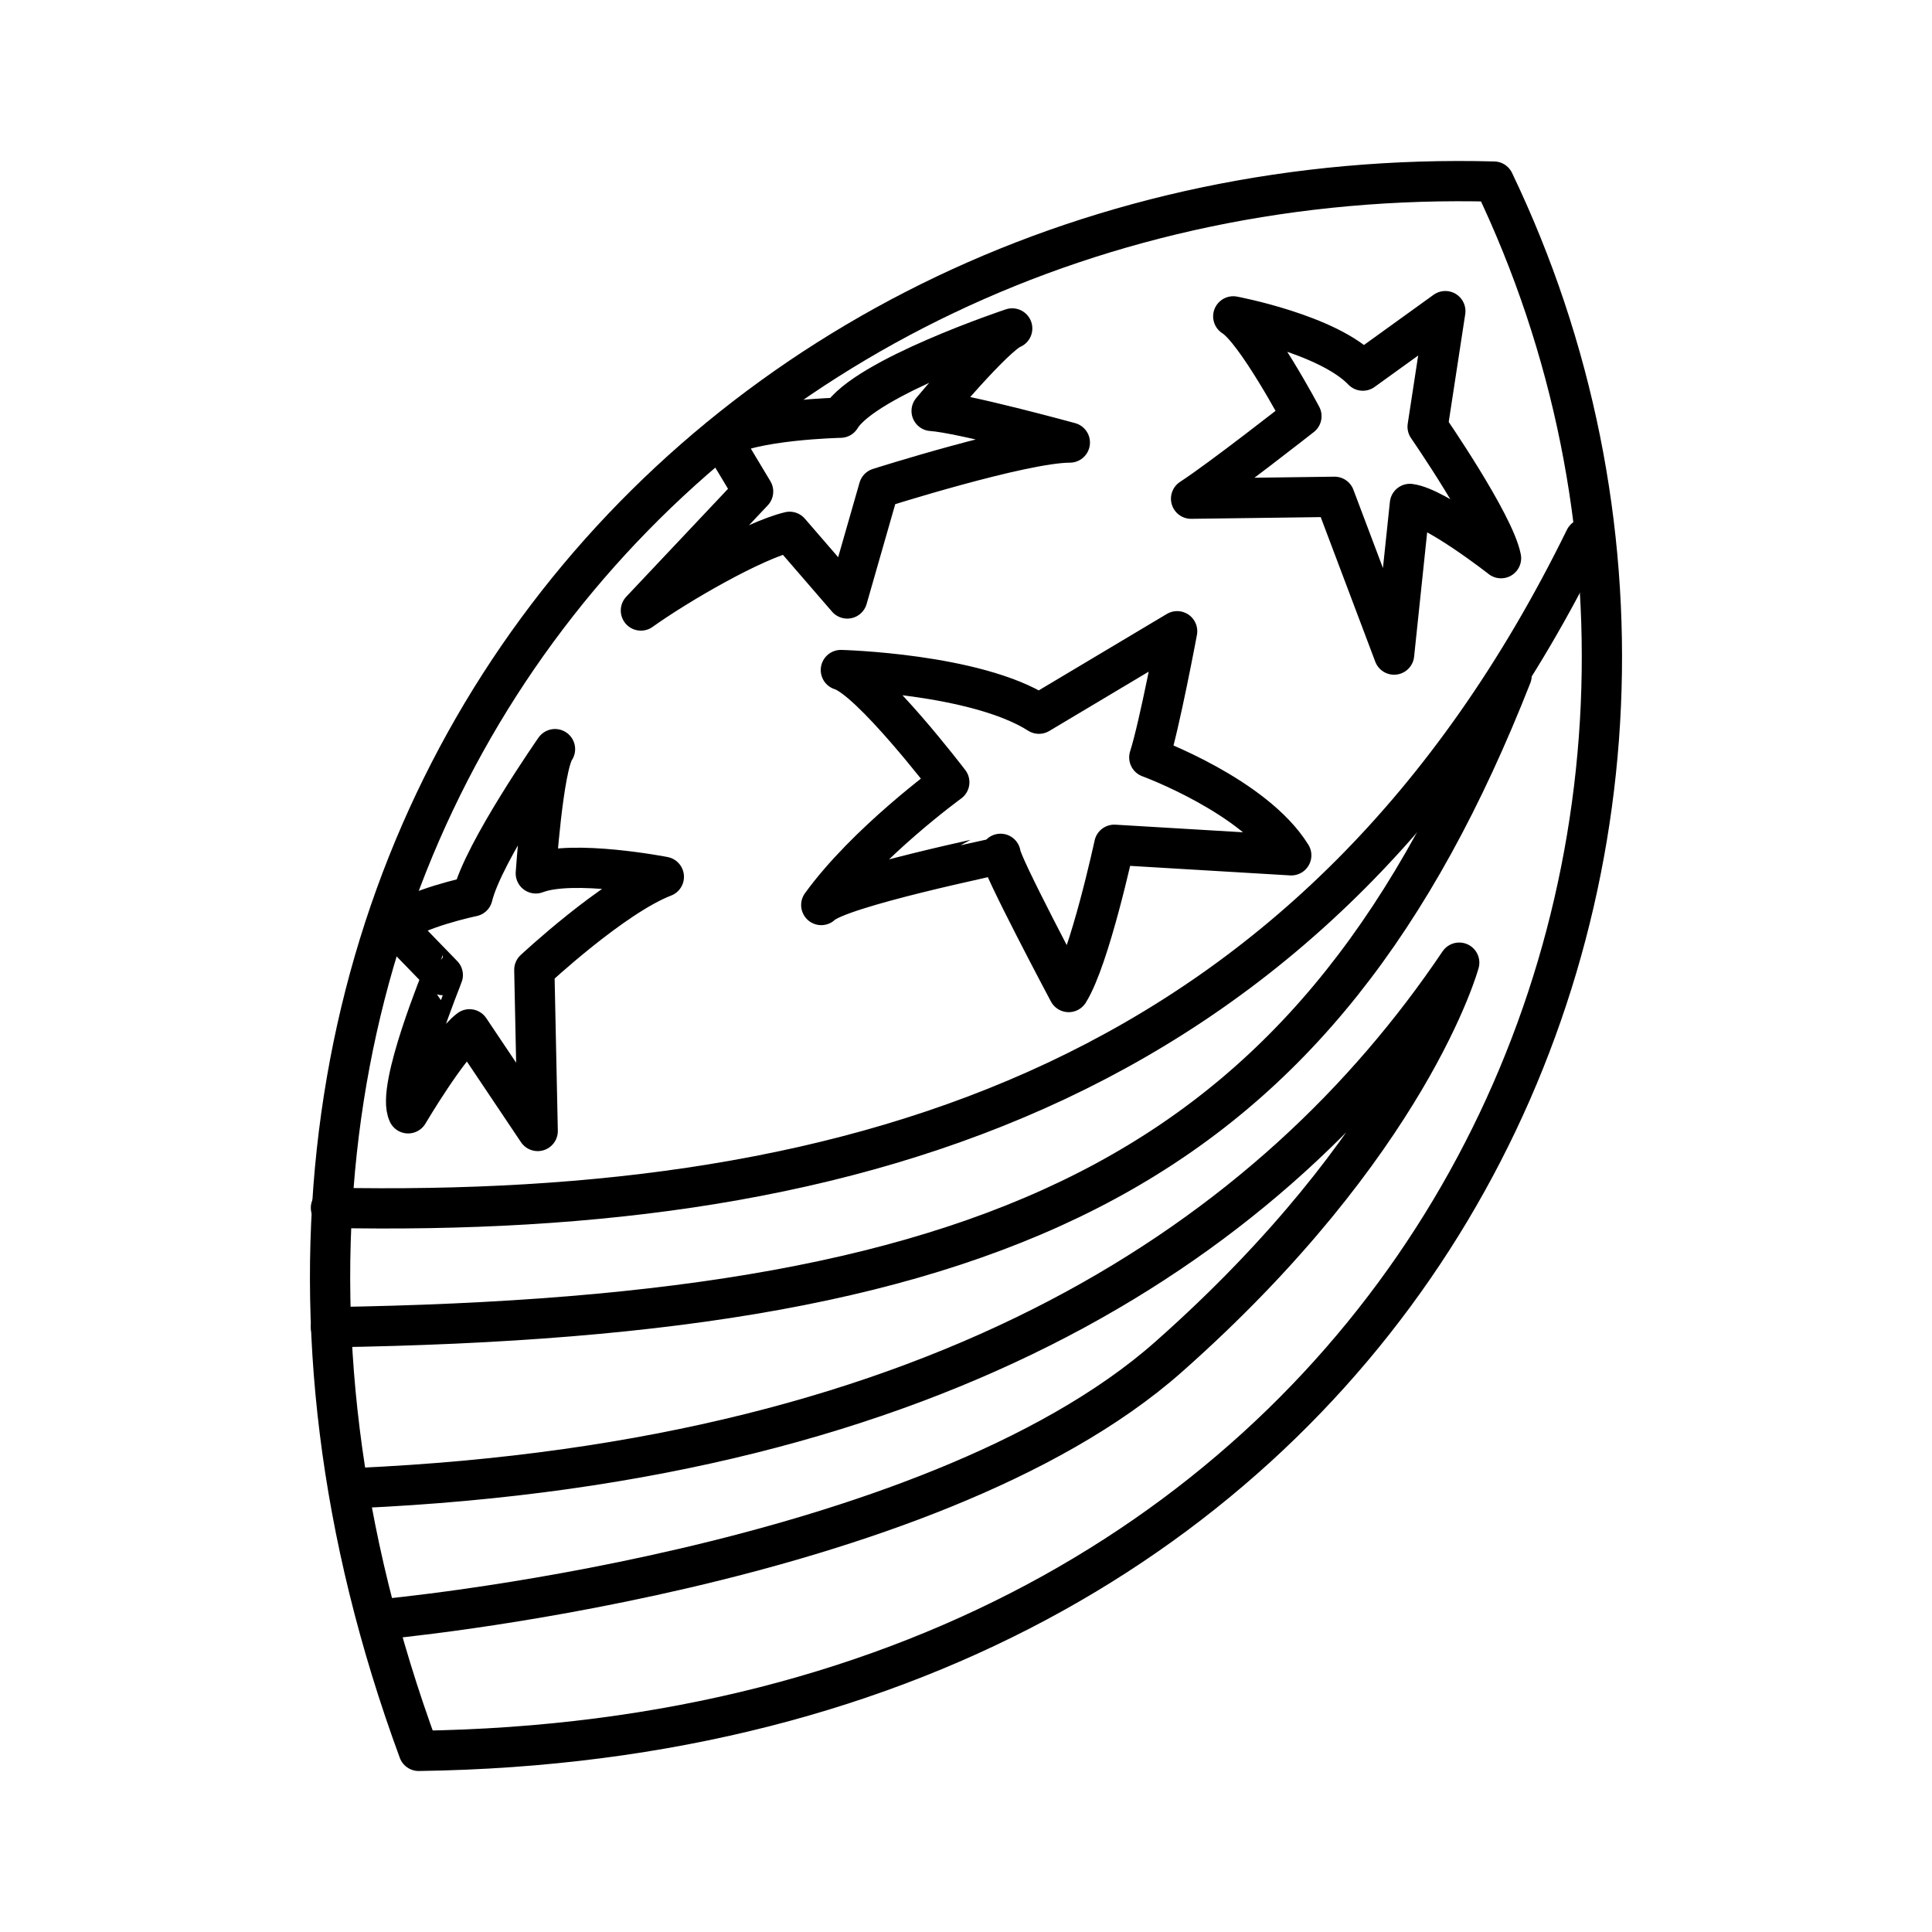
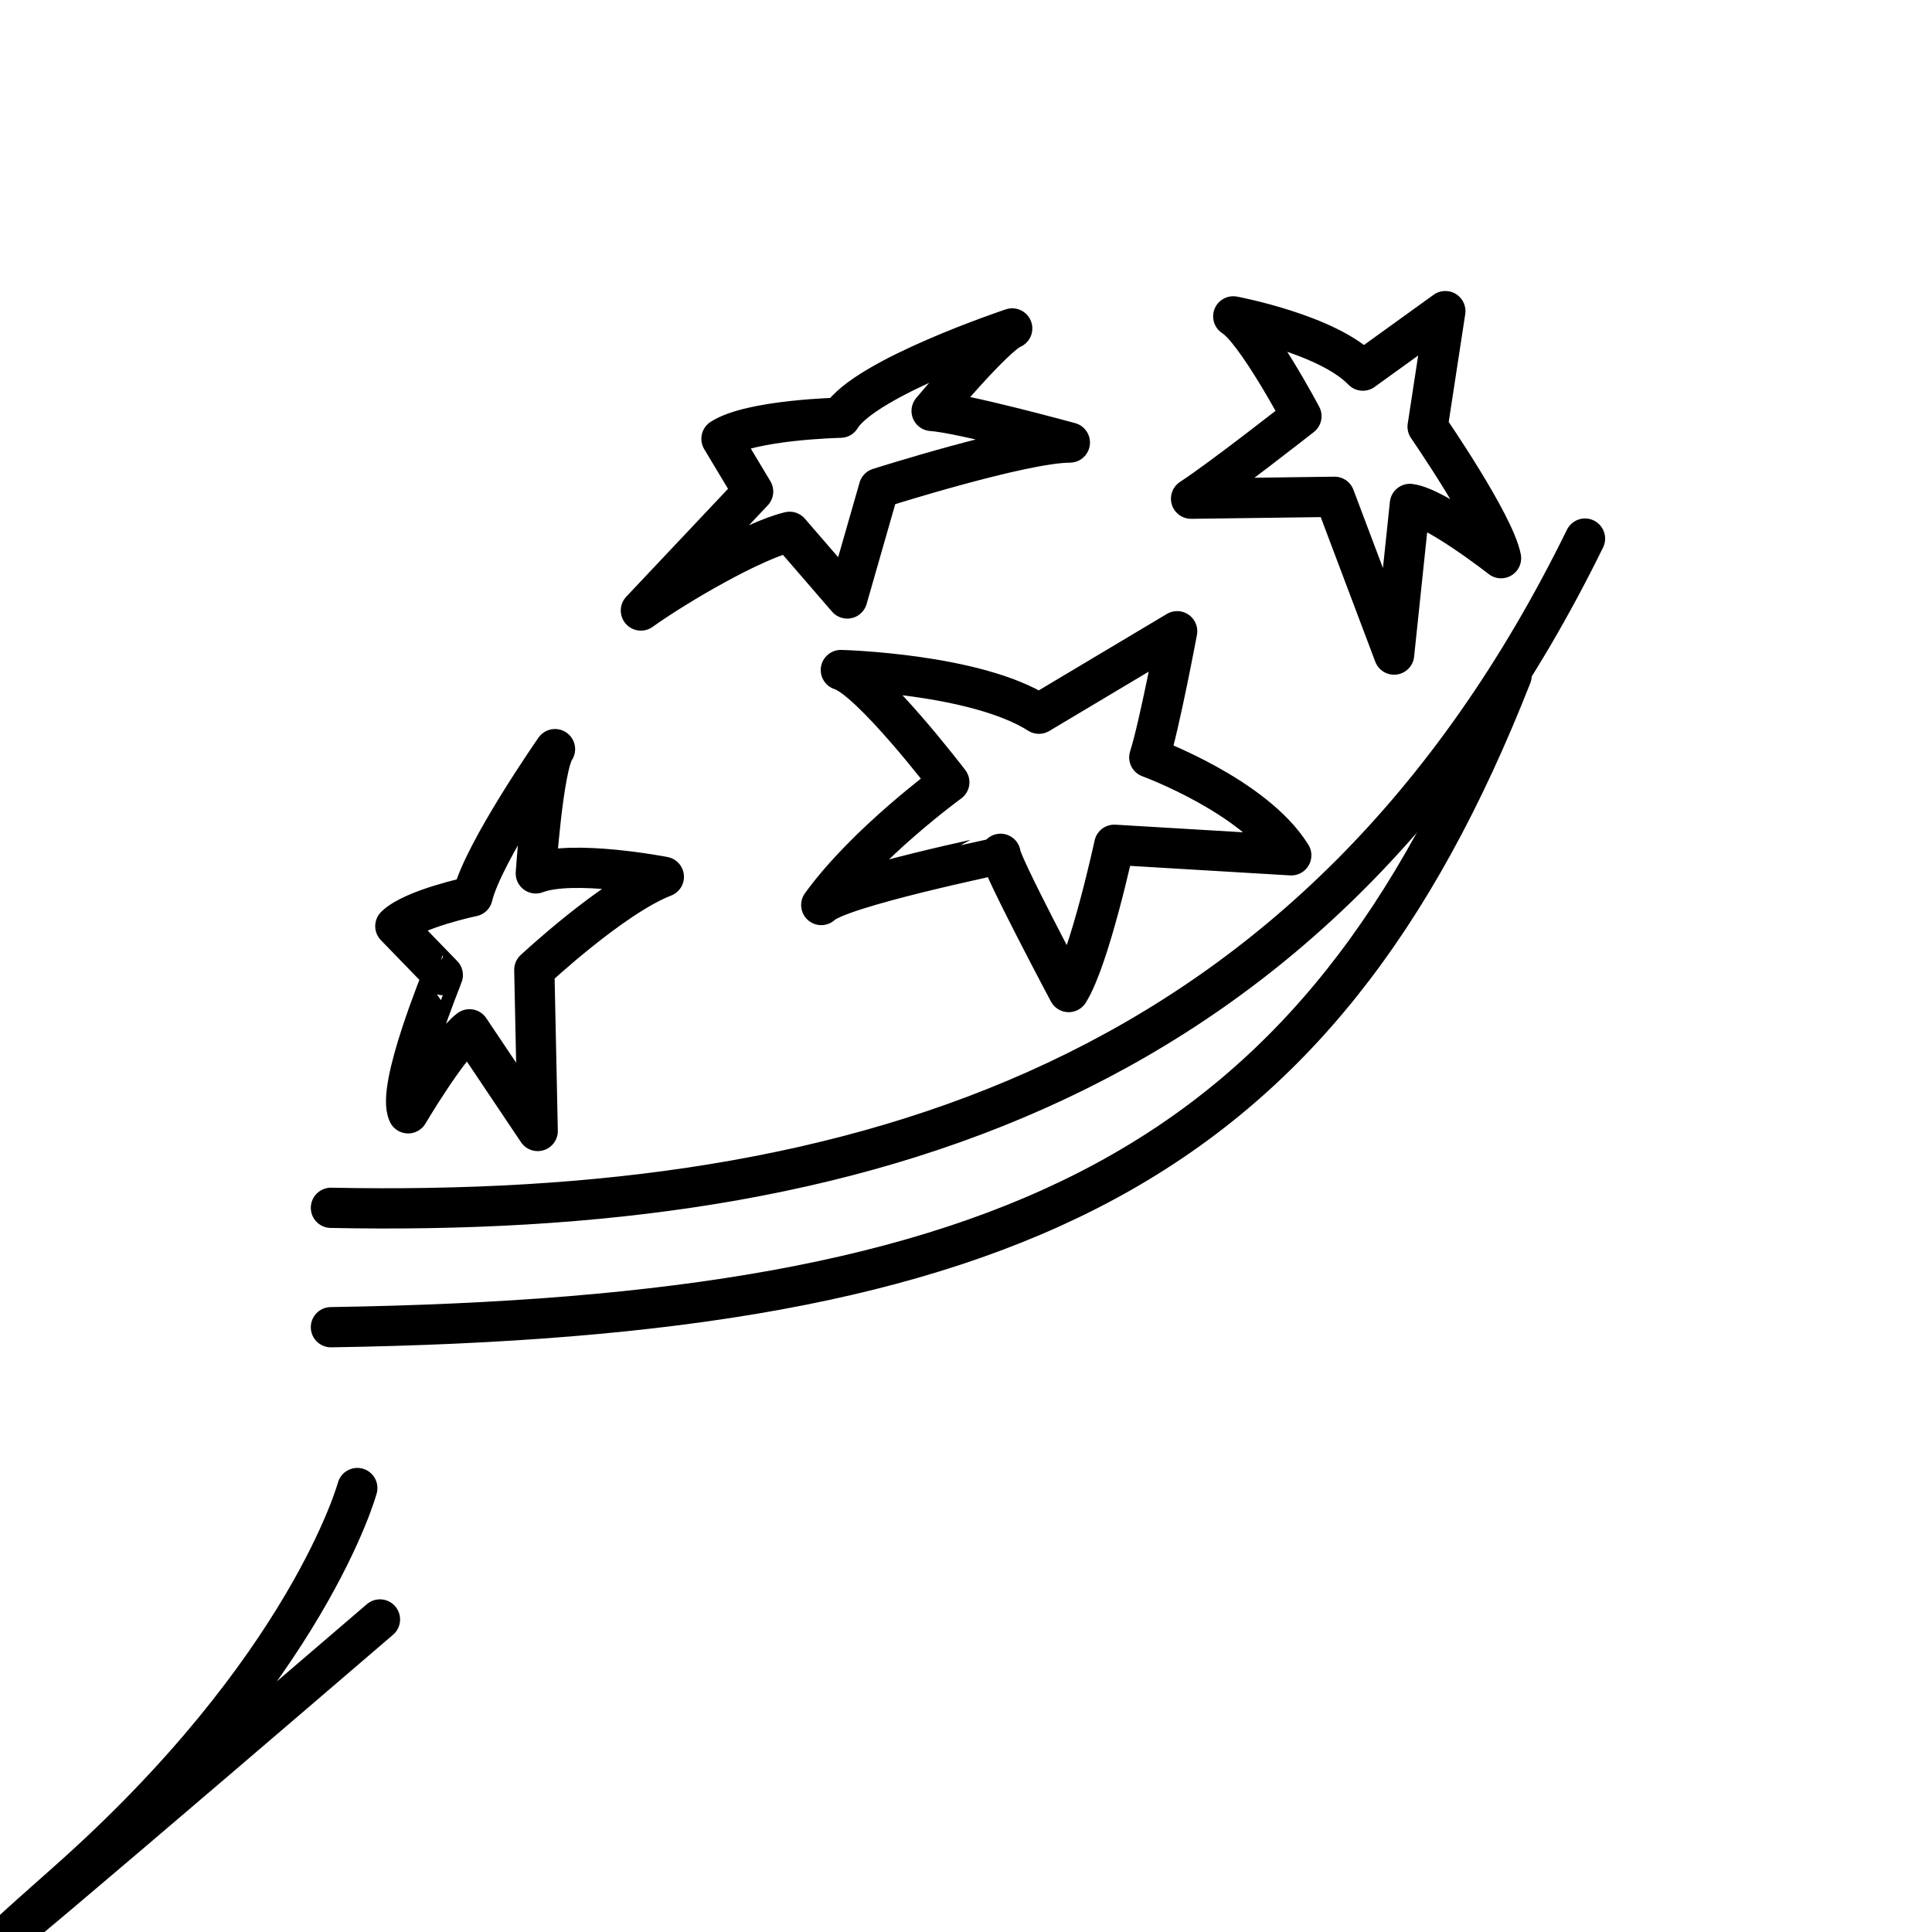
<svg xmlns="http://www.w3.org/2000/svg" width="800" height="800" viewBox="0 0 48 48">
  <g fill="none" stroke="currentColor" stroke-linecap="round" stroke-linejoin="round">
    <path d="M8.222 30.008c13.146.262 24.542-3.134 31.157-16.627" />
    <path d="M8.222 32.974c16.973-.262 24.542-4.005 29.333-16.187" />
-     <path d="M8.877 36.97c14.53-.656 22.765-6.204 27.377-13.053c0 0-1.216 4.481-7.223 9.796S9.44 40.235 9.44 40.235" />
+     <path d="M8.877 36.97c0 0-1.216 4.481-7.223 9.796S9.44 40.235 9.44 40.235" />
  </g>
  <g fill="none" stroke="currentColor" stroke-linecap="round" stroke-linejoin="round">
-     <path d="M37.115 4.511C17.363 3.987 2.393 21.746 10.402 43.5c24.804-.346 34.638-22.456 26.713-38.989" />
    <path d="M10.14 27.66s1.001-1.694 1.525-2.087l1.694 2.526l-.084-4.004s1.955-1.825 3.218-2.311c0 0-2.264-.44-3.181-.085c0 0 .178-2.657.477-3.087c0 0-1.787 2.563-2.049 3.658c0 0-1.478.309-1.918.74l1.179 1.216c.01 0-1.17 2.825-.86 3.433m10.263-5.174c1.132-1.562 3.181-3.05 3.181-3.05s-1.955-2.564-2.694-2.788c0 0 3.35.084 4.921 1.085l3.434-2.049s-.44 2.349-.692 3.134c0 0 2.61.955 3.527 2.433l-4.397-.262s-.609 2.826-1.133 3.659c0 0-1.693-3.182-1.693-3.434c-.01.01-4.014.832-4.454 1.272m-4.481-7.317c.916-.655 2.788-1.74 3.695-1.955l1.432 1.656l.786-2.741s3.565-1.133 4.744-1.133c0 0-2.695-.739-3.434-.785c0 0 1.562-1.872 2.002-2.05c0 0-3.658 1.217-4.267 2.218c0 0-2.217.047-2.956.524l.786 1.31zm13.669-2.778c.74-.478 2.742-2.05 2.742-2.05s-1.132-2.133-1.694-2.48c0 0 2.349.44 3.219 1.348l2.05-1.478l-.44 2.872s1.655 2.396 1.824 3.266c0 0-1.61-1.263-2.264-1.348l-.393 3.743l-1.479-3.92z" />
  </g>
</svg>